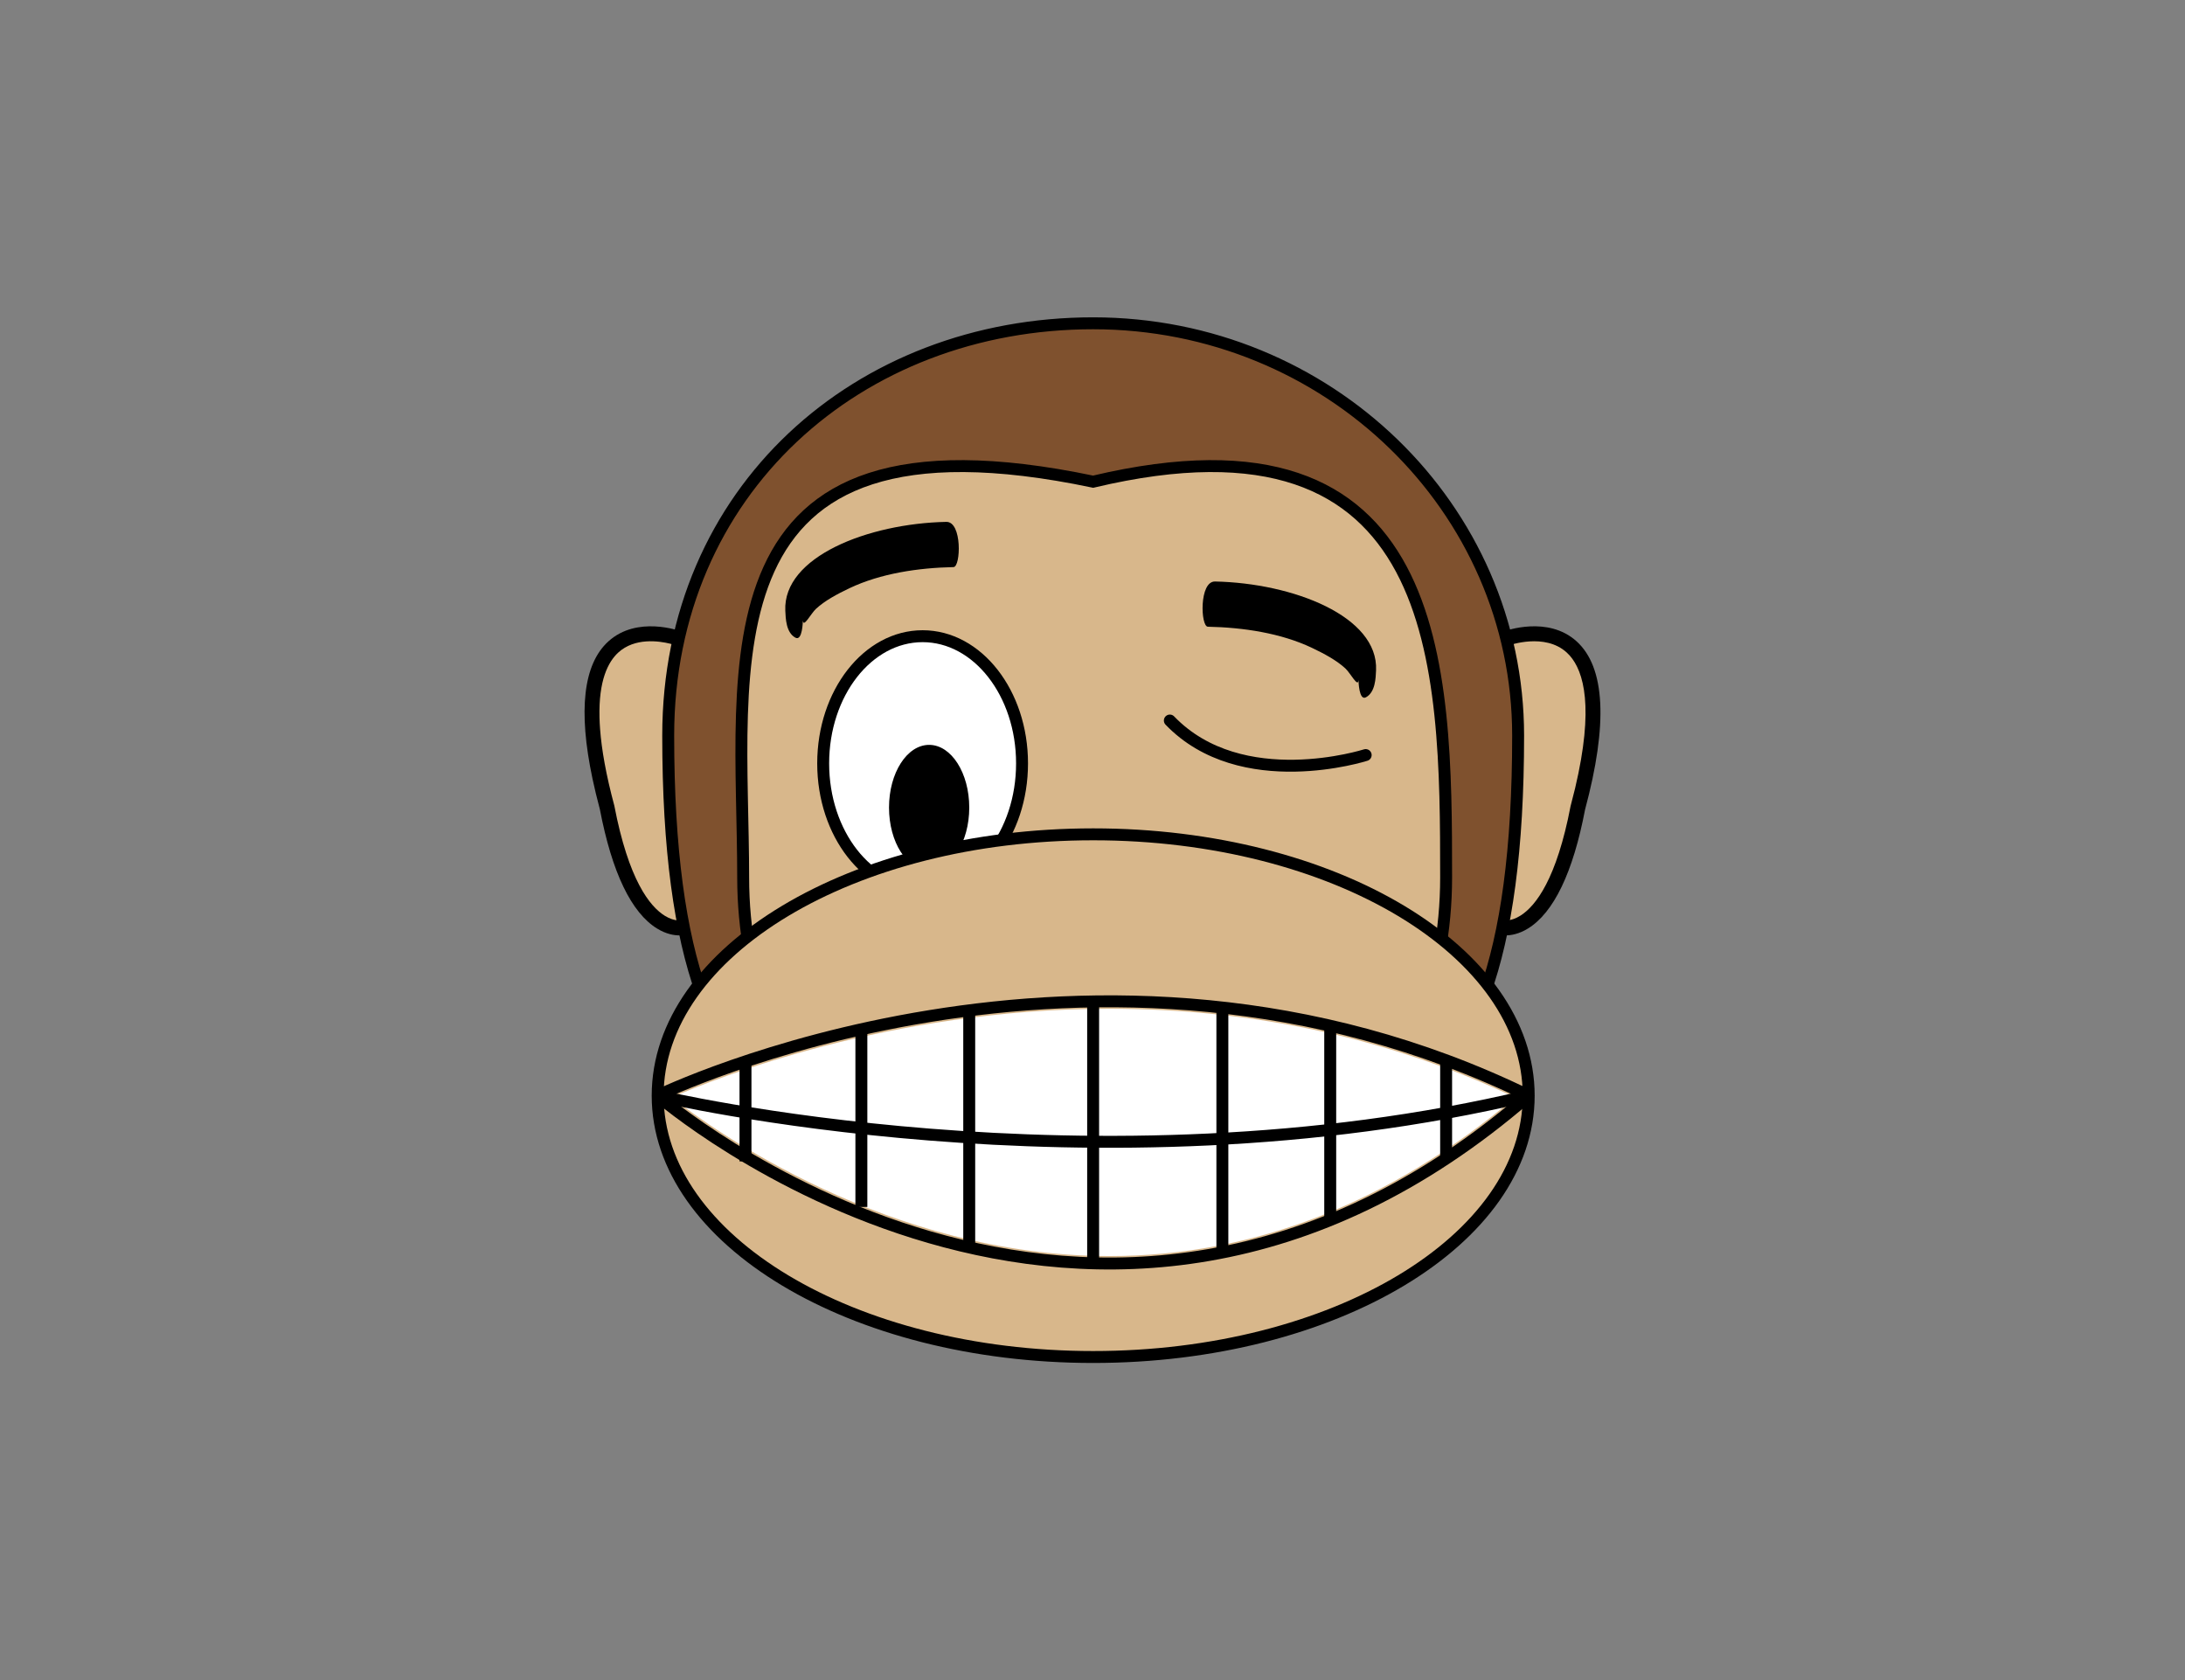
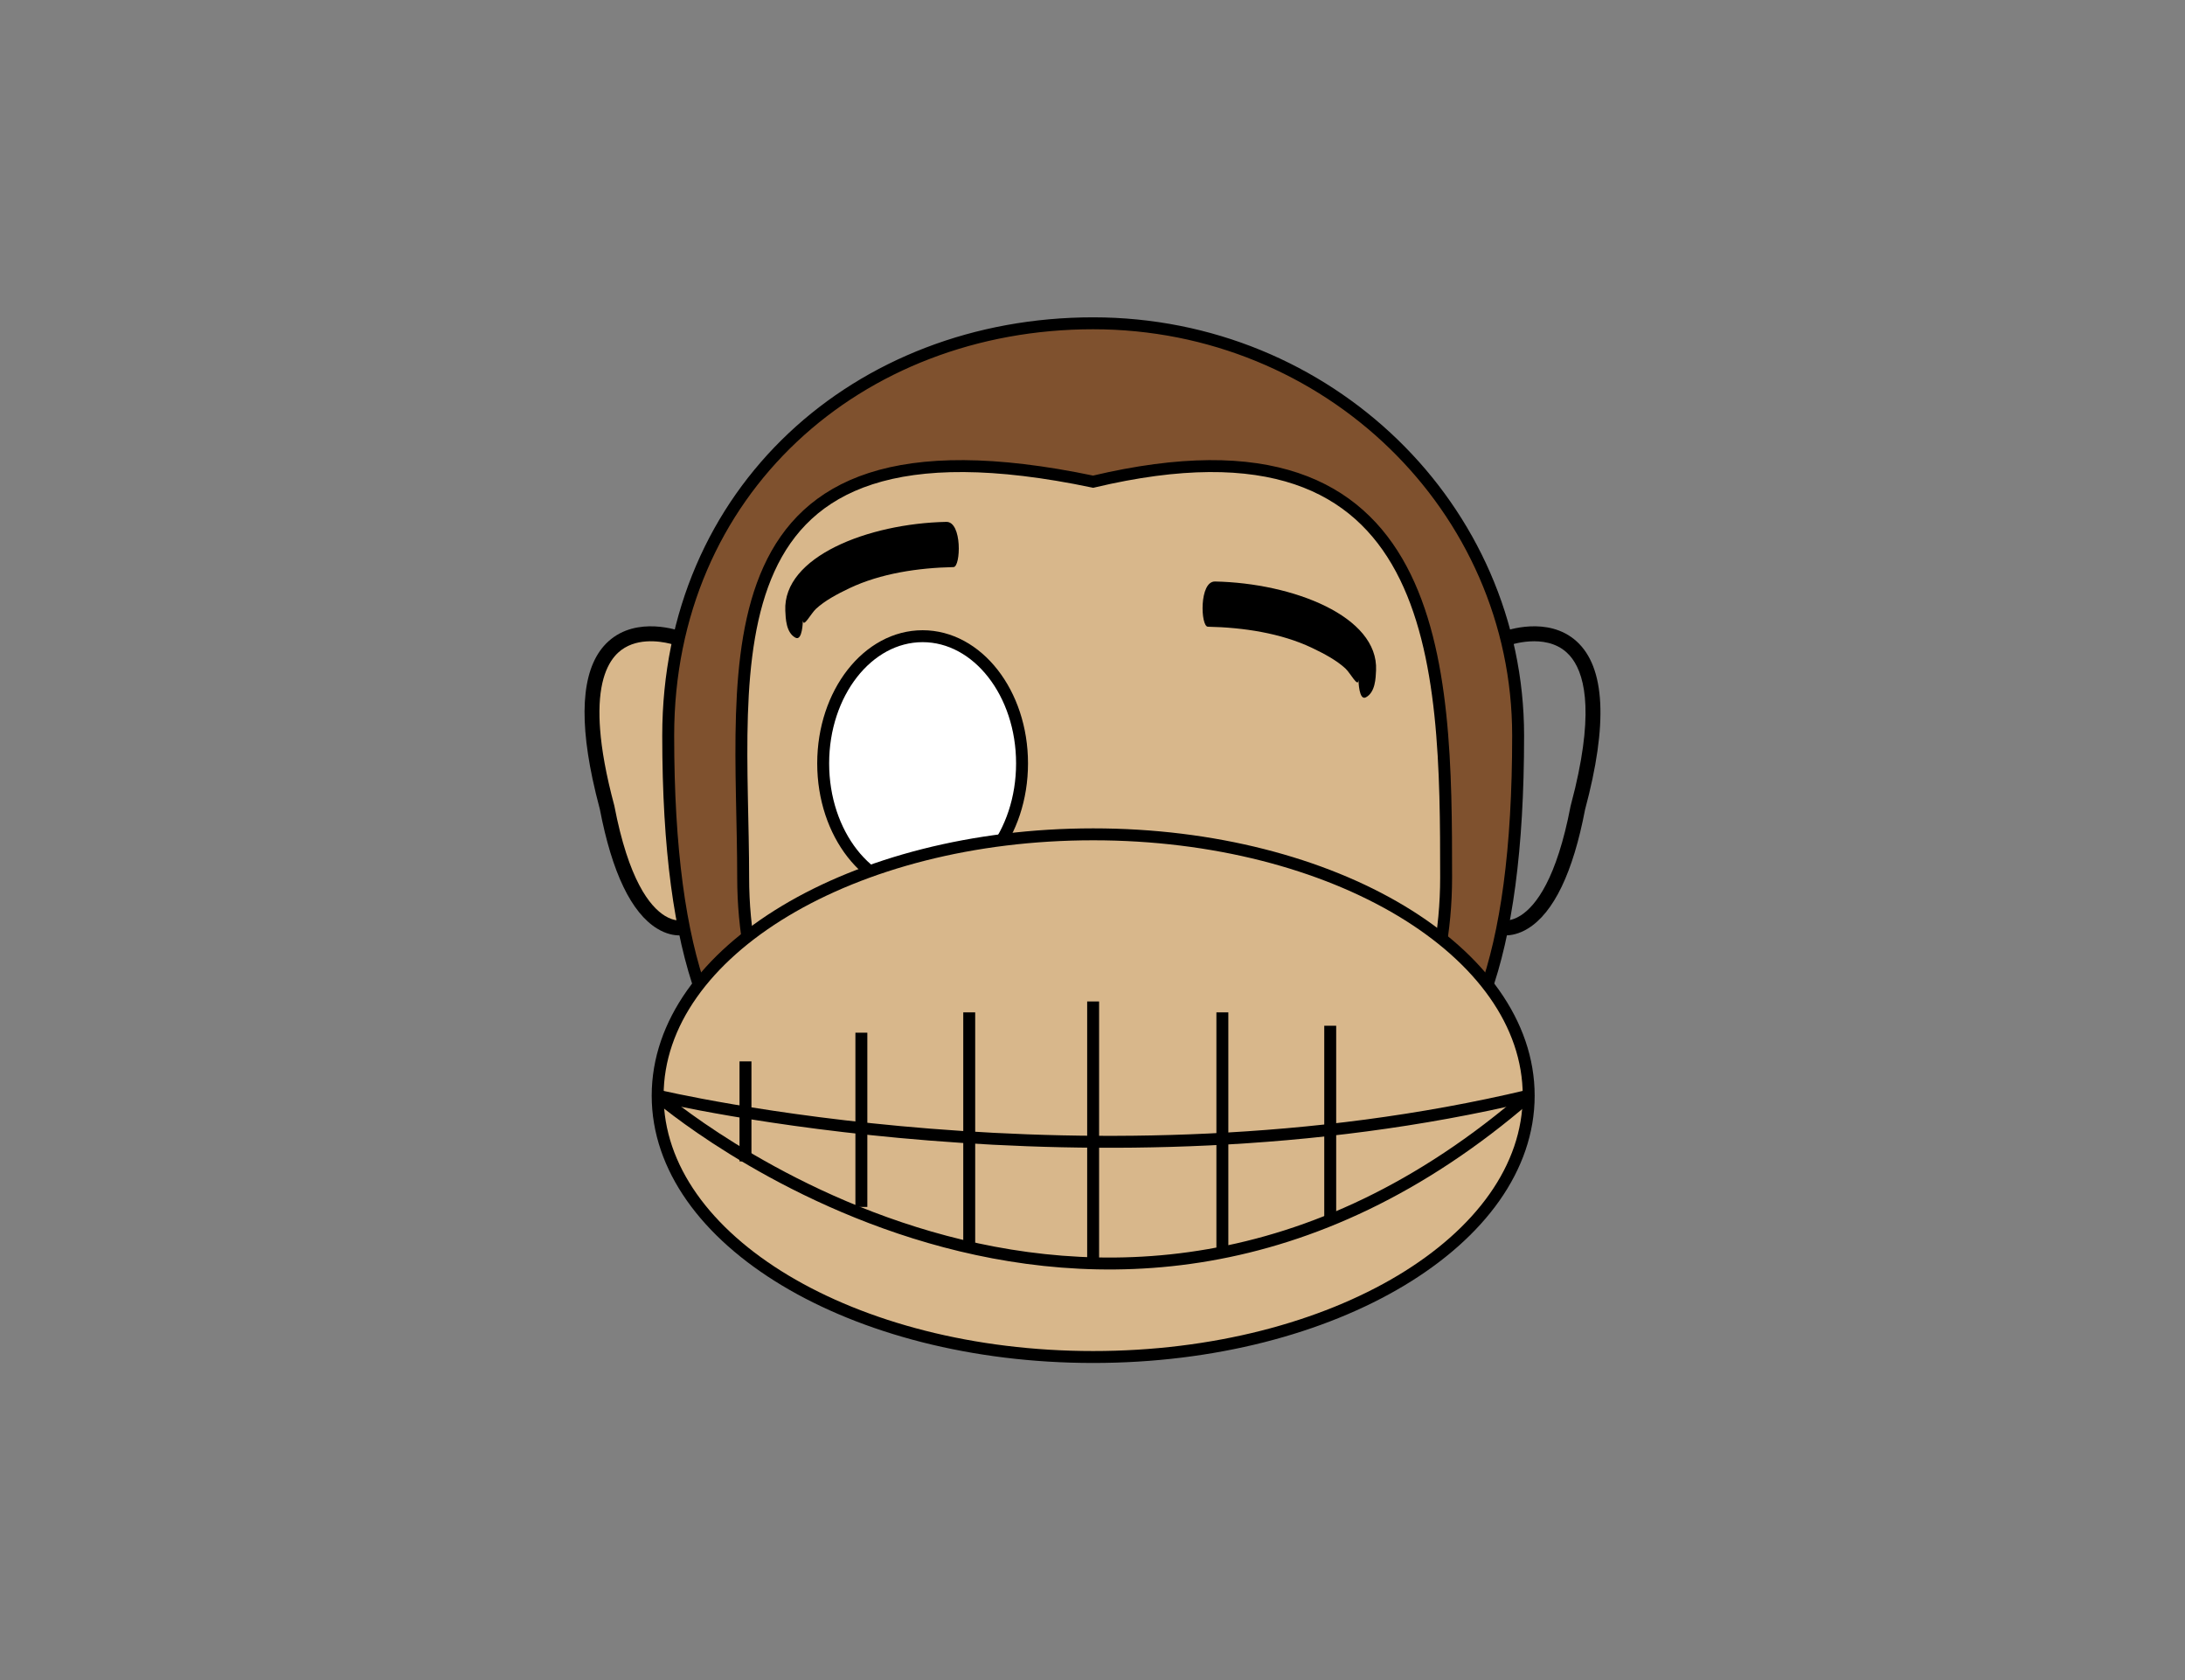
<svg xmlns="http://www.w3.org/2000/svg" version="1.1" id="zulu-shirts.de" x="0px" y="0px" width="779px" height="599px" viewBox="0 0 779 599" enable-background="new 0 0 779 599" xml:space="preserve">
  <rect x="0" y="0" width="779" height="599" fill="#808080" stroke="none" />
  <g id="Ebene_26">
-     <path fill="#D8B78B" d="M516.182,294.615c1.018,7.338,2.471,32.223,10.897,36.275c27.295,13.124,36.869-48.52,39.898-63.366   c3.016-14.773-1.167-49.536-23.585-41.179c-0.735,0.271-1.266,0.611-1.645,0.987c-9.782-4.219-21.012-3.134-24.582,8.824   C511.88,253.882,513.686,276.681,516.182,294.615z" />
    <path fill="#D8B78B" d="M261.537,236.158c-3.57-11.958-14.8-13.043-24.582-8.824c-0.378-0.376-0.908-0.716-1.64-0.987   c-22.417-8.357-26.605,26.404-23.59,41.179c3.031,14.847,12.605,76.489,39.9,63.366c8.427-4.054,9.88-28.938,10.897-36.275   C265.019,276.681,266.824,253.882,261.537,236.158z" />
    <path fill="#7F512E" stroke="#000000" stroke-width="4.252" stroke-miterlimit="10" d="M541.245,262.227   c0-81.175-67.833-146.979-151.509-146.979c-83.672,0-151.504,59.629-151.504,146.979c0,163.112,67.833,146.977,151.504,146.977   C473.412,409.203,541.245,425.34,541.245,262.227z" />
    <path fill="#D8B78B" stroke="#000000" stroke-width="4.252" stroke-miterlimit="10" d="M264.956,312.853   c0,75.445,56.105,136.604,125.313,136.604c69.198,0,125.305-61.159,125.305-136.604c0-75.449-0.664-170.839-125.85-141.136   C247.936,142.013,264.956,237.404,264.956,312.853z" />
    <ellipse fill="#FFFFFF" stroke="#000000" stroke-width="4.252" stroke-miterlimit="10" cx="328.931" cy="272.145" rx="35.45" ry="45.351" />
-     <path d="M316.952,287.885c0,12.345,6.402,22.353,14.301,22.353c7.903,0,14.307-10.007,14.307-22.353   c0-12.343-6.402-22.351-14.307-22.351C323.355,265.535,316.952,275.542,316.952,287.885z" />
    <path fill="#D8B78B" stroke="#000000" stroke-width="4.252" stroke-miterlimit="10" d="M545.013,390.588   c0,51.452-69.52,93.164-155.271,93.164c-85.757,0-155.271-41.712-155.271-93.164c0-51.451,69.516-93.162,155.271-93.162   C475.493,297.425,545.013,339.136,545.013,390.588z" />
-     <path fill="none" stroke="#000000" stroke-width="4.252" stroke-linecap="round" stroke-miterlimit="10" d="M417.073,256.858   c25.53,26.523,69.82,12.309,69.82,12.309" />
-     <path fill="#FFFFFF" d="M239.482,391.229c14.69,11.513,77.205,56.535,156.008,56.543c0.005,0,0.016,0,0.016,0   c51.565,0,100.214-19.021,144.68-56.553c-44.439-20.98-93.1-31.613-144.695-31.613   C317.269,359.607,255.195,384.362,239.482,391.229z" />
-     <path fill="none" stroke="#000000" stroke-width="4.252" stroke-linejoin="bevel" stroke-miterlimit="10" d="M234.47,390.588   c0,0,155.271,134.642,310.543,0C389.741,314.905,234.47,390.588,234.47,390.588" />
+     <path fill="none" stroke="#000000" stroke-width="4.252" stroke-linejoin="bevel" stroke-miterlimit="10" d="M234.47,390.588   c0,0,155.271,134.642,310.543,0" />
    <g>
      <path fill="none" stroke="#000000" stroke-width="4.252" stroke-miterlimit="10" d="M234.47,390.588c0,0,155.256,37.021,310.513,0    " />
      <line fill="none" stroke="#000000" stroke-width="4.252" stroke-miterlimit="10" x1="265.781" y1="378.369" x2="265.781" y2="414.013" />
      <line fill="none" stroke="#000000" stroke-width="4.252" stroke-miterlimit="10" x1="307.098" y1="368.138" x2="307.098" y2="430.257" />
      <line fill="none" stroke="#000000" stroke-width="4.252" stroke-miterlimit="10" x1="345.55" y1="360.894" x2="345.55" y2="443.067" />
-       <line fill="none" stroke="#000000" stroke-width="4.252" stroke-miterlimit="10" x1="515.574" y1="378.369" x2="515.574" y2="414.013" />
      <line fill="none" stroke="#000000" stroke-width="4.252" stroke-miterlimit="10" x1="474.253" y1="365.66" x2="474.253" y2="435.312" />
      <line fill="none" stroke="#000000" stroke-width="4.252" stroke-miterlimit="10" x1="435.801" y1="360.894" x2="435.801" y2="446.664" />
      <line fill="none" stroke="#000000" stroke-width="4.252" stroke-miterlimit="10" x1="389.726" y1="357.003" x2="389.726" y2="450.429" />
    </g>
    <path d="M243.079,328.064c-0.021,0.002-2.501,0.576-5.999-1.567c-5.443-3.332-12.988-12.819-18.063-39.301   c-2.973-11.056-4.525-20.007-5.07-27.253c-0.109-1.451-0.182-2.831-0.213-4.146c-0.327-13.164,3.025-19.83,6.71-23.192   c5.869-5.358,14.467-4.125,18.453-3.147c1.329,0.324,2.148,0.623,2.18,0.637l1.863-4.979c-0.644-0.239-15.796-5.772-26.045,3.536   c-8.936,8.114-10.814,24.602-5.656,48.95c0.732,3.464,1.609,7.088,2.621,10.871c4.333,22.586,11.214,36.907,20.446,42.56   c3.222,1.975,6.024,2.416,7.888,2.416c1.323,0,2.179-0.223,2.371-0.28L243.079,328.064z" />
    <path d="M562.111,228.649c-10.243-9.307-25.401-3.775-26.045-3.536l1.862,4.979c0.124-0.053,12.813-4.627,20.632,2.512   c0.369,0.334,0.731,0.706,1.096,1.109c5.019,5.675,8.713,18.456,1.921,47.215c-0.479,2.011-1.007,4.097-1.588,6.269l0,0   c-0.017,0.067-0.031,0.125-0.047,0.192c-4.962,25.938-12.383,35.491-17.737,38.938c-3.638,2.34-6.232,1.751-6.278,1.738   l-1.483,5.101c0.196,0.058,1.048,0.28,2.37,0.28c1.863,0,4.672-0.444,7.894-2.416c9.242-5.662,16.123-20.01,20.41-42.453   C573.319,258.072,572.308,237.91,562.111,228.649z" />
    <path d="M286.232,221.125c0.14,2.986,2.838-2.387,4.696-4.097c3.145-2.898,7.515-5.249,11.919-7.34   c11.105-5.272,24.535-7.269,37.108-7.53c2.589-0.055,3.139-16.24-2.574-16.118c-27.783,0.573-58.301,12.39-57.403,31.69   c0.13,2.717,0.254,7.775,3.601,9.59C286.092,228.684,286.248,221.469,286.232,221.125L286.232,221.125z" />
    <path d="M484.346,242.38c-0.141,2.986-2.844-2.387-4.695-4.097c-3.146-2.897-7.521-5.249-11.921-7.34   c-11.104-5.272-24.538-7.268-37.106-7.53c-2.595-0.054-3.146-16.239,2.573-16.118c27.782,0.574,58.296,12.39,57.397,31.69   c-0.125,2.717-0.249,7.776-3.602,9.59C484.485,249.938,484.325,242.723,484.346,242.38L484.346,242.38z" />
  </g>
</svg>